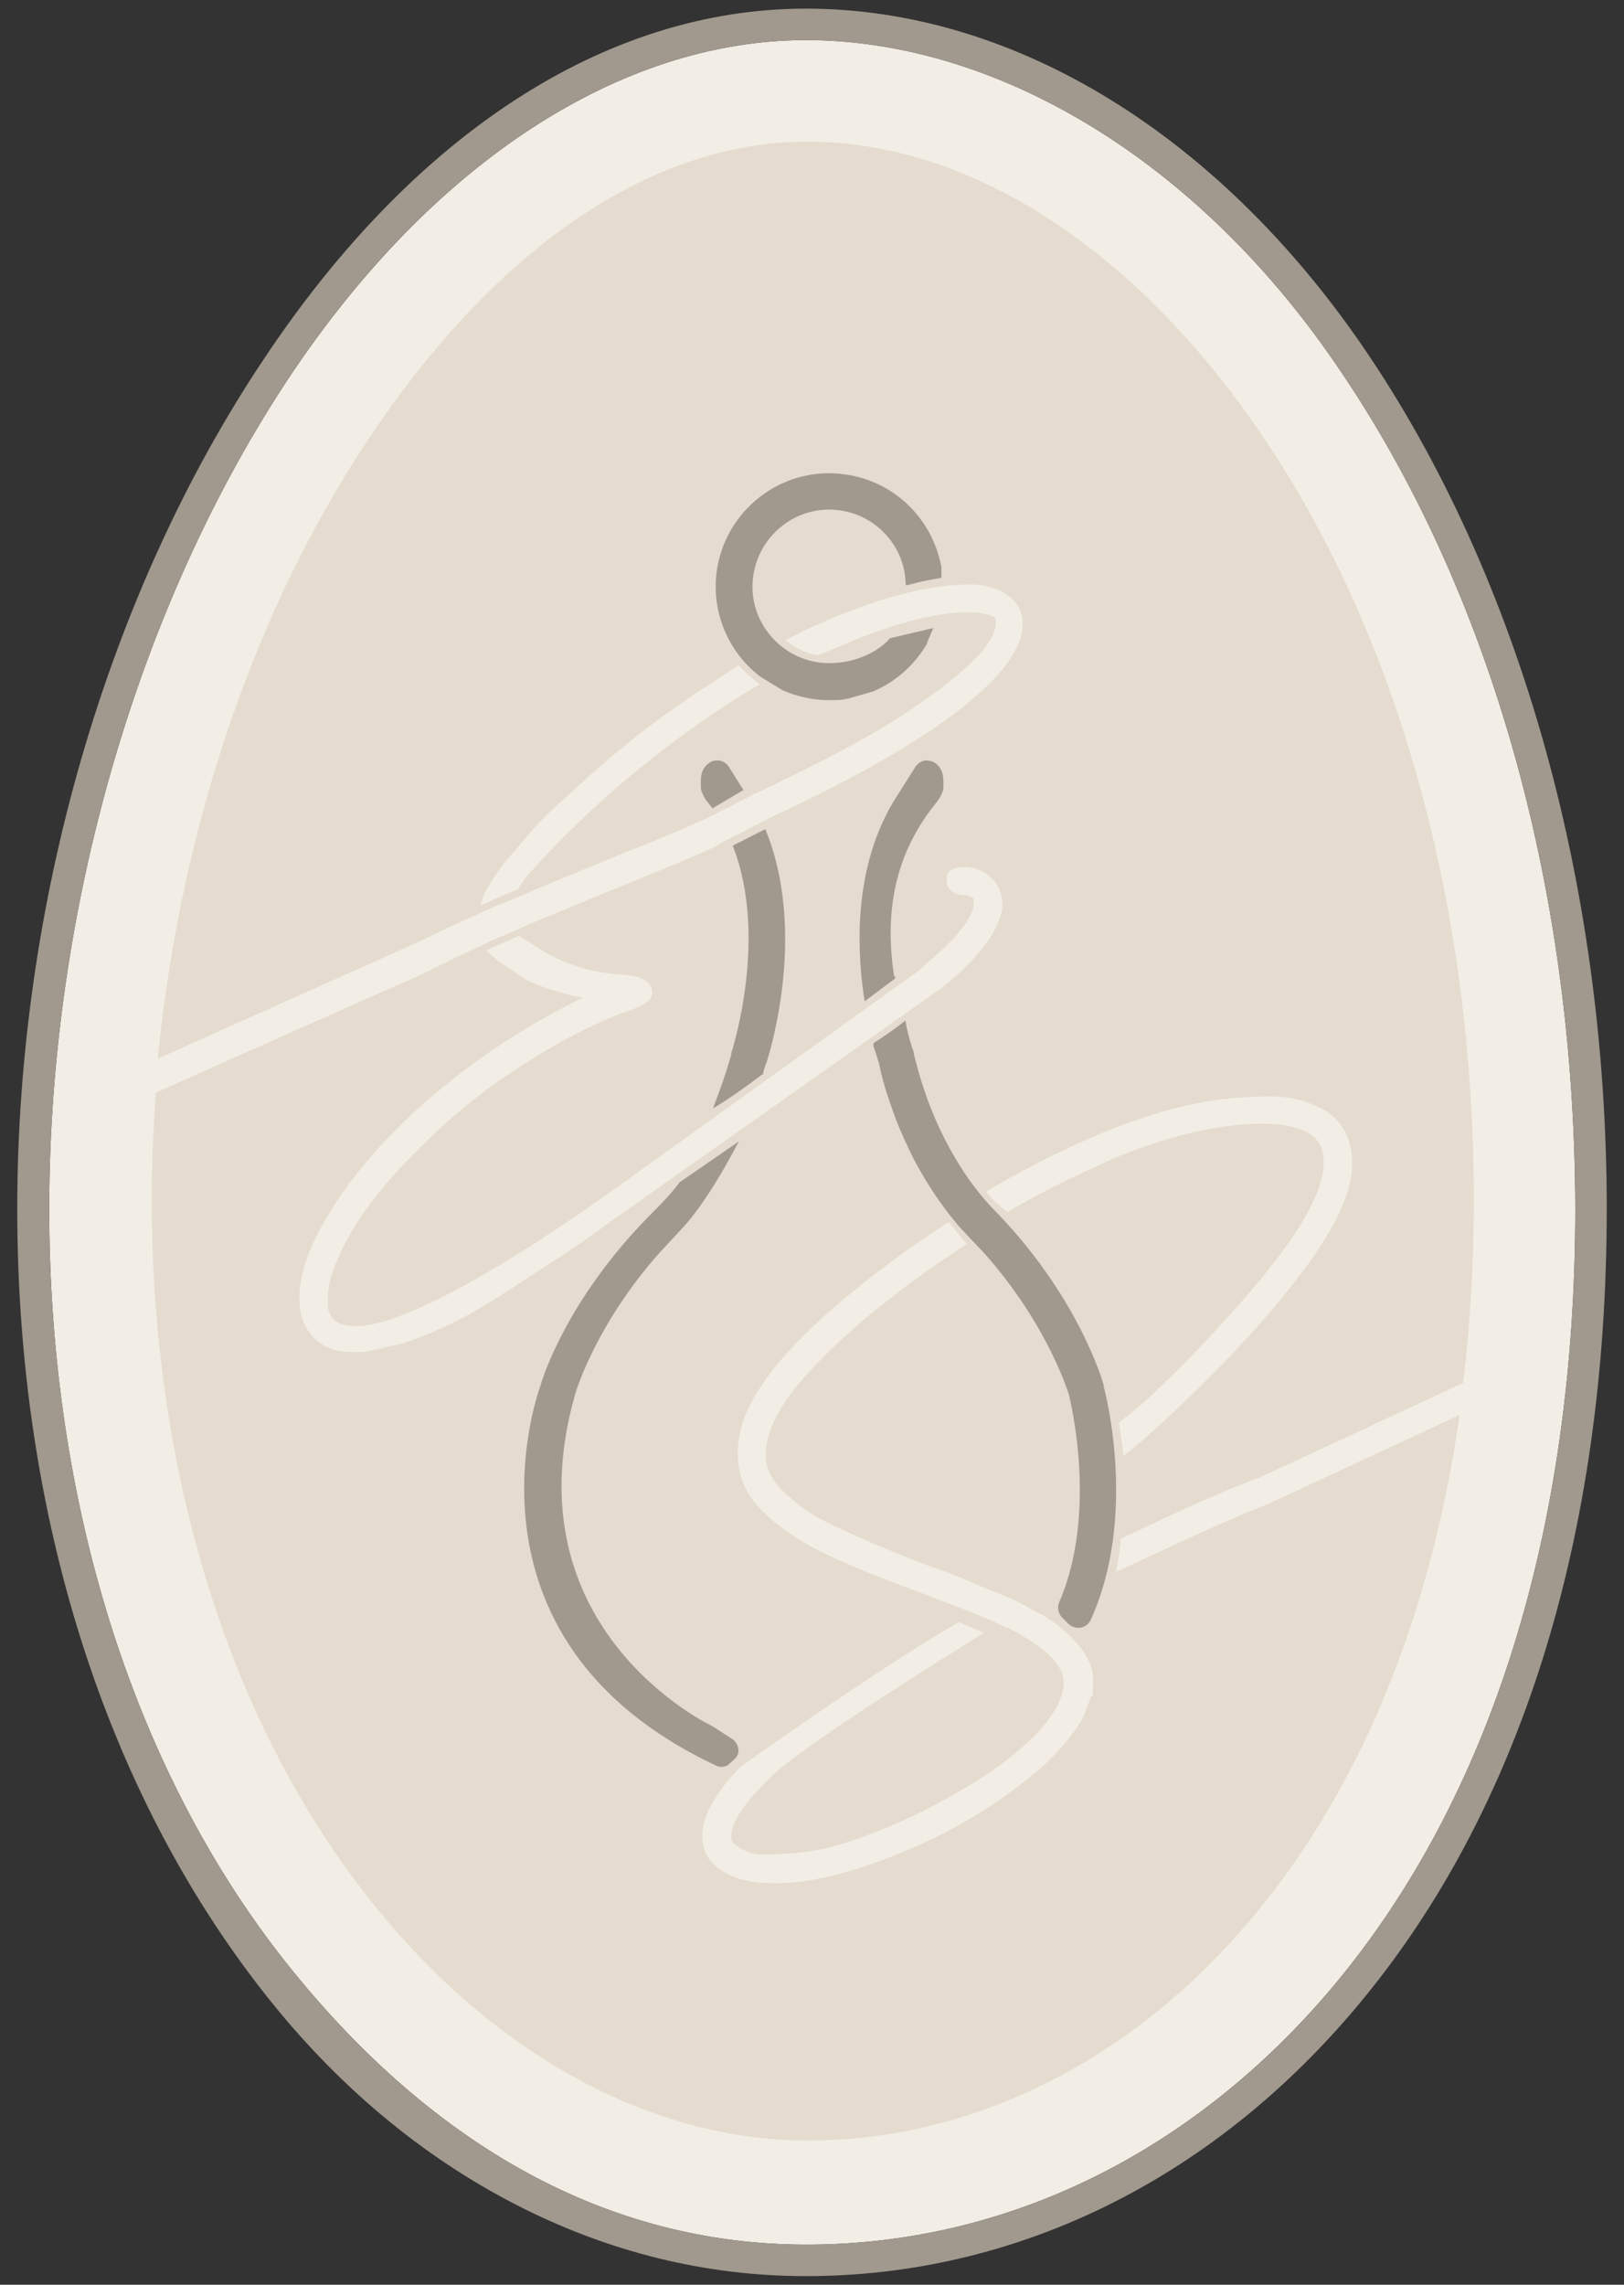
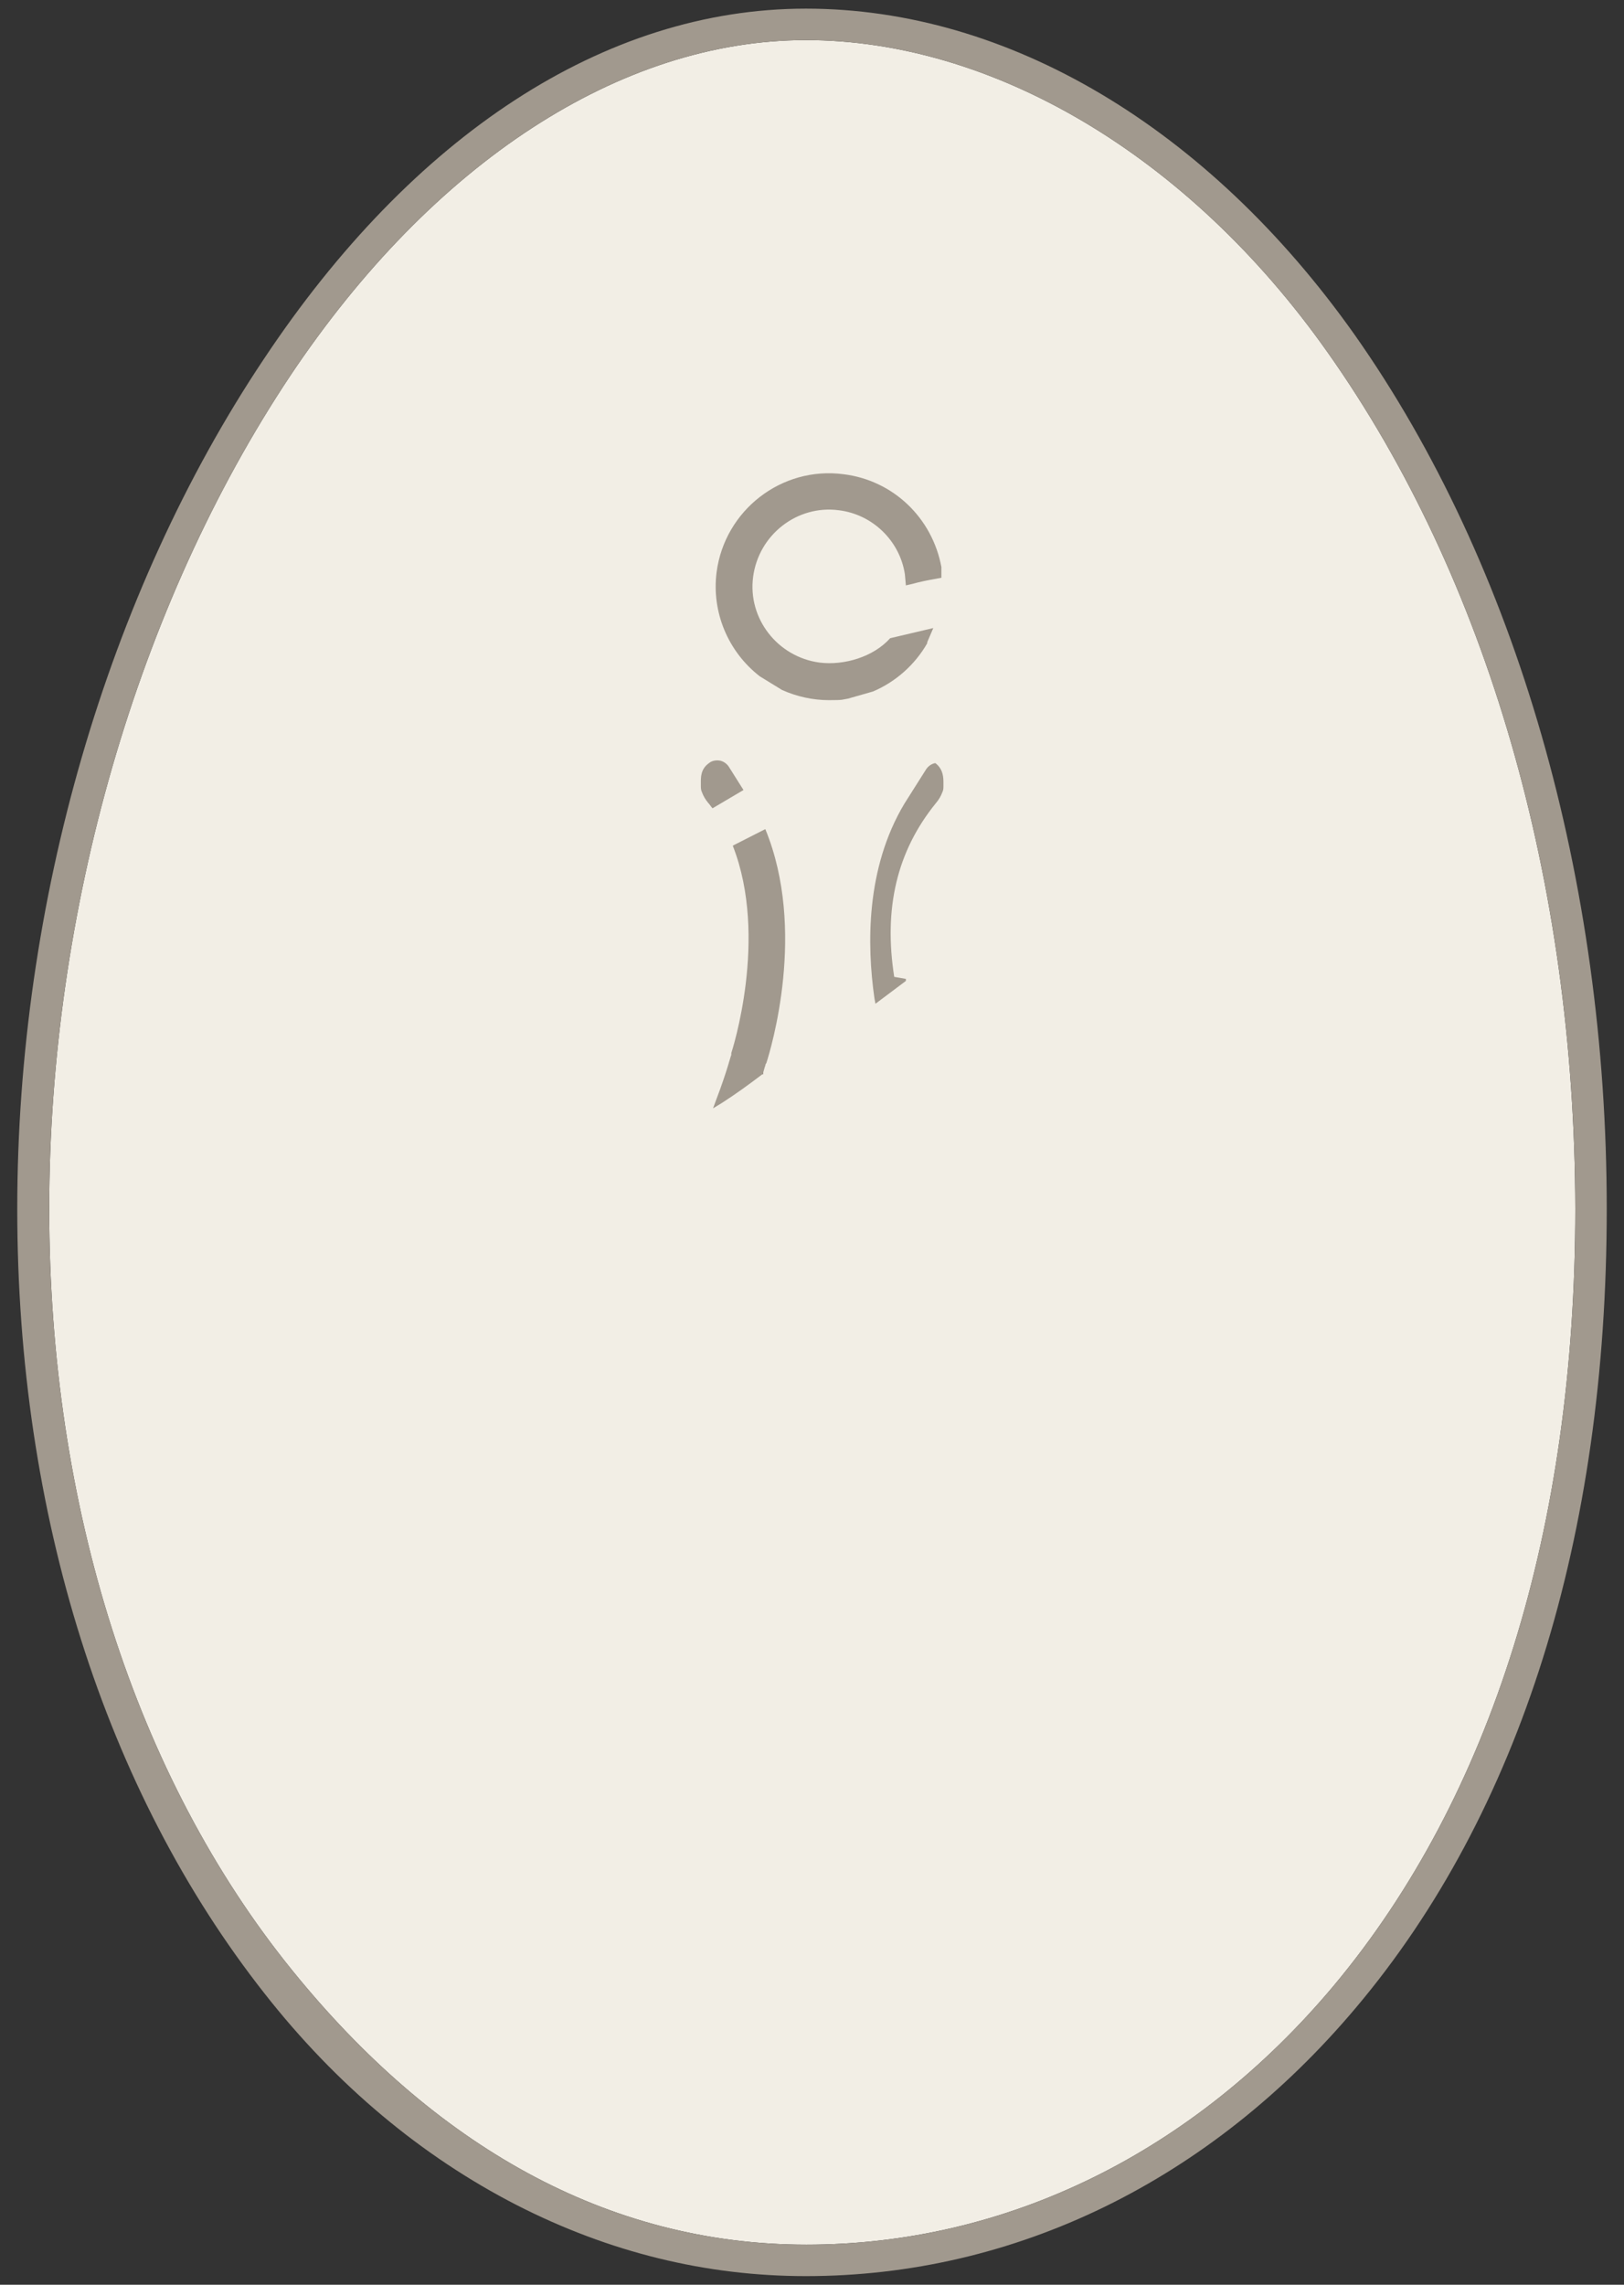
<svg xmlns="http://www.w3.org/2000/svg" version="1.1" id="Calque_1" x="0px" y="0px" viewBox="0 0 320 450" style="enable-background:new 0 0 320 450;" xml:space="preserve">
  <rect x="0" y="0" width="320" height="450" fill="#333333" stroke="none" />
  <style type="text/css">
	.st0{fill:#F2EEE5;}
	.st1{fill:#E5DCCF;}
	.st2{fill:#A1998E;}
</style>
  <g id="totem">
    <g>
      <path class="st0" d="M310.4,238.1c0,62.9-16.5,115.8-47.6,153c-27.6,32.9-64.5,51-103.9,51c-39.4,0-73.5-19.7-101.3-54    C26.7,350,9.7,296.7,9.7,238.1C9.7,179.5,27,119.3,57.2,74C85.3,32,122.3,7.9,158.8,7.9S234,30.3,261.6,69.4    C293,113.8,310.3,173.7,310.4,238.1z" />
-       <path class="st1" d="M141.5,166.5c-8.9,4.1-18.3,7.6-29.6,12.4c-2.8,1.1-4.9,2-6.4,2.6l-5.9,2.6c-4.3,1.8-9,4.1-14.1,6.6l0,0    l-1.4,0.7l-1.6,0.8l0,0c0-0.1-51.8,23-51.8,23c-0.5,7.1-0.8,14.1-0.8,21.2c0,52.1,14.4,100,40.6,134.7    c24.2,32.1,56.5,50.5,88.7,50.5c57.2,0,115-48.9,128.4-142.9l-37.9,17.6c-5.8,2.2-15.1,6.4-27.8,12.4l-2,0.9l0.4-2.1    c0.2-1.3,0.4-2.5,0.5-3.8v-0.6l0.6-0.3c12.2-5.8,21.2-9.8,26.8-11.8l40.1-18.6c1.4-11.4,2.1-23.5,2.1-36.2    c0-57.3-14.8-110.7-41.6-150.3c-24.9-36.8-57.6-58-89.7-58S95.6,50.5,70.3,90c-21.3,33.3-35,75.3-39.2,118.5l52.1-23.3    c2.7-1.4,5.7-2.8,8.8-4.2l6.3-2.8l3.8-1.5c1.3-0.6,4.7-2.1,10.4-4.4c10.2-4.3,18.6-7.4,26.9-11.2l9.6-4.9l1.1-0.5    c11.4-5.4,20.5-10.2,26.9-14.3c6.2-4,11.1-7.7,14.5-11c3.9-3.8,4.7-6.2,4.7-7.6s-0.3-1.2-0.9-1.5c-0.6-0.3-1.9-0.7-4.7-0.7    c-5.6,0-12.9,1.8-21.6,5.2c0,0-4,1.7-7.6,3.2h-0.3h-0.4c-1.5-0.3-2.9-0.9-4.3-1.8l-1.7-1.1l3-1.5c0.5-0.3,1-0.5,1.4-0.7    c10.4-4.8,19.9-7.8,28.1-8.6c0.8,0,2.1-0.2,3.7-0.2c3.2,0,5.8,0.8,7.6,2.1l0,0c2,1.4,3,3.3,3,5.6c0,3.5-2.1,7.4-6.3,11.6    c-5.6,5.7-14.7,11.9-27.2,18.6c-4.3,2.3-9.5,4.9-15.5,7.7l-1,0.5l-10.2,5.2L141.5,166.5L141.5,166.5z M104.6,171.6    c-0.9,1.1-1.8,2.2-2.5,3.5l-7.4,3.2l0.2-0.8c0.2-0.6,0.4-1.2,0.7-1.8c0.7-1.4,3.3-5.3,4.3-6.4c2.2-2.5,3.2-3.7,4.5-5.2    c0.5-0.6,1-1.2,1.6-1.8c2.2-2.4,5-4.8,8.4-7.9c4.2-3.9,8.8-7.7,13.6-11.4c2.5-1.9,8.4-6,8.7-6.2l8.9-5.8c1.1,1.4,2.6,2.6,4.1,3.8    c0,0-23.9,13.2-45.1,36.9l0,0V171.6z M103.3,252.1c-5,3.4-9.2,5.9-12.4,7.6c-3.3,1.7-6.7,3.2-10.1,4.4c-1.4,0.5-2.6,0.8-3.7,1    s-4.5,1.2-5.9,1.2c-3.7,0-4.8-0.2-5.3-0.4c-4.5-1.5-6.9-5-6.9-10.2s2.1-10.7,6.4-17.6c4.2-6.7,9.9-13.3,16.9-19.7    c7.1-6.4,14.9-12.1,23.2-16.9c3.6-2.1,6.7-3.7,9.4-5c-1.3-0.2-2.6-0.5-4-0.9c-3.3-0.9-6-1.9-7.6-2.9c-0.3-0.2-0.8-0.5-1.5-1    c-2.6-1.7-3.9-2.6-4.3-3l-1.7-1.5l6.5-2.9l5,3.2c2.8,1.6,7.7,3.9,14.4,4.4c2.3,0.1,3.8,0.4,4.7,0.8c1.8,0.8,2.1,2,2.1,2.7    c0,1.1-0.7,1.9-2,2.6c-0.8,0.4-2,0.9-3.6,1.4c-6.8,2.6-13.9,6.4-21.1,11.1c-7.2,4.7-13.6,10-19.2,15.7    c-8.8,8.6-14.5,16.8-17.1,24.4c-0.6,1.6-0.9,3.5-0.9,5.6s0.2,2.1,0.3,2.4c0.5,1.1,1.5,2.6,5.3,2.6c9.1,0,30.1-11.8,55.2-30.1    l56-40.2l1-1c1.1-0.9,2.1-1.8,2.9-2.5c5.3-4.9,6.5-7.8,6.6-9.4v-0.7c0,0,0-0.3-0.4-0.6c-0.2-0.1-0.6-0.3-1.3-0.4    c-1.1,0-1.8-0.2-2.4-0.6c-0.8-0.5-1.2-1.2-1.3-2.2c0-1,0.2-1.7,0.8-2.1c0.4-0.3,1-0.5,2.2-0.6c2.1-0.1,4,0.5,5.5,1.8    s2.3,3,2.5,4.9c0,0.8,0,1.4-0.1,1.9c-0.9,4.4-4.8,9.5-11.6,15l-66.2,46.7c-4.8,3.7-11.9,8.1-16.4,11.1l0,0L103.3,252.1z     M214.9,334.2c-0.1,0.6-0.5,1.5-1,2.9c-0.8,2.1-2.5,4.5-4.9,7.2s-5.1,5.1-8.1,7.3c-8.9,6.9-19.5,12.4-31.5,16.3    c-5.7,1.8-10.7,2.8-15,3h-2.1c-3.7,0-6.7-0.6-9.1-1.9c-3-1.6-4.7-3.9-4.8-6.9c-0.2-3.6,1.8-7.7,5.9-12.4c0.3-0.3,0.6-0.6,0.9-1    c0.4-0.5,0.9-0.9,1.4-1.2c4.5-3.2,27.7-19.6,42.3-28l5,2.1c0,0-35,21.5-41.8,28.2l-1.4,1.4c-3.9,3.9-6.2,7.2-6.6,9.8v1.1    c0,0.4,0,0.5,0.1,0.5c0.8,1.1,2.4,2,4.7,2.6c1.2,0.1,2.7,0.1,4.5,0c4.1-0.2,7.5-0.7,10.3-1.4c7.9-2.2,15.9-5.6,23.8-10.1    c7.3-4.1,12.9-8.2,16.8-12.3c3.7-3.9,5.4-7.4,5.3-10.3c-0.2-2.9-2.9-5.9-8-8.8c-2-1.2-2.8-1.6-3-1.7h-0.4l-0.3-0.2l-2.5-1.2    l-4.1-1.7l-10.4-4c-10.4-3.8-17.9-7-22.1-9.5c-5.8-3.4-9.7-6.9-11.6-10.3l0,0c-0.7-1.4-1.1-2.5-1.3-3.2c-0.2-0.8-0.4-1.9-0.5-3.3    c-0.1-2.4,0.2-4.8,1-7.2c0.8-2.4,2.2-5,4.2-7.9c3.6-5.2,9.4-11.1,17.2-17.5c5.6-4.6,11.7-9.1,18.2-13.3l0.9-0.6l3.6,4.3l-1.2,0.8    c-6.4,4.2-12.3,8.5-17.6,12.9c-5.1,4.2-9.5,8.4-13.1,12.4c-5.4,6.1-7.9,11.4-7.7,15.8c0,1.3,0.4,2.6,1.1,3.9    c0.6,1.2,1.8,2.5,3.4,3.9c1.7,1.5,3.5,2.9,5.6,4.1c1.8,1,4.9,2.5,9,4.3c4.2,1.8,8.2,3.5,11.9,4.9c3.9,1.3,7.8,2.8,11.5,4.5l6,2.4    l2.7,1.4c0.5,0.3,1.5,0.9,2,1.1l0.9,0.5c1.8,0.9,3.5,2.2,5.3,3.8c1.7,1.6,3,3.1,3.7,4.4c0.5,1,0.9,1.8,1.1,2.5    c0.2,0.7,0.3,1.5,0.3,2.5s0,2.2-0.1,2.9l0,0L214.9,334.2L214.9,334.2z M217.9,228.9c-5.7,2.5-12.9,6-19.4,9.8c0,0-3.1-2.3-4.2-4    c8.9-5.3,18.2-9.8,26-12.8c4.9-1.8,9.3-3.2,13.2-4.1c3.9-0.9,8-1.5,12.1-1.7c3.2-0.2,5.7-0.2,7.5,0s3.6,0.6,5.4,1.4    c4.8,1.7,7.6,5.4,7.9,10.6c0.2,3-0.5,6.3-2.1,9.8c-3,7.2-10.4,17-21.8,29.1c-7.8,8-14.4,14.3-19.9,18.8l-1.2,1l-0.9-6.6l0.5-0.4    c1.6-1.3,4.1-3.2,6.1-5.2c6.1-5.7,12-11.9,17.6-18.3s9.7-11.8,12.1-16c2.8-4.7,4.2-8.7,4-11.9c-0.2-3.5-2.1-5.5-6-6.4    c-2.2-0.6-5.2-0.8-8.8-0.6c-8.4,0.5-17.9,3-28.1,7.4l0,0L217.9,228.9z" />
      <g>
        <path class="st2" d="M146.5,155.6l-2.9-4.6c-0.4-0.6-1.1-1.1-1.8-1.2c-0.7-0.1-1.5,0-2.1,0.5c-1.7,1.2-1.6,2.9-1.6,4v0.4     c0,0.4,0,0.9,0.2,1.3c0.3,0.8,0.7,1.5,1.3,2.2c0.3,0.3,0.5,0.7,0.8,1L146.5,155.6L146.5,155.6L146.5,155.6z" />
        <path class="st2" d="M144.4,166.6c7.1,18.1-0.2,40.5-0.3,40.8v0.4c-0.1,0-0.8,3.1-2.9,8.6l-0.7,1.9l1.8-1.1     c2.8-1.8,5.4-3.7,7.9-5.6h0.2v-0.4c0.2-0.7,0.3-1.1,0.4-1.3c0-0.2,0.1-0.4,0.2-0.5c0.9-2.8,8-26.2-0.2-46.1l-6.3,3.2l0,0     L144.4,166.6z" />
        <path class="st2" d="M182.7,126.5l1.2-2.8l-8.5,2l0,0c-3.3,3.7-9.1,5.4-13.9,4.8c-8.3-1.1-14.2-8.7-13.1-16.9     c1.1-8.3,8.7-14.2,16.9-13.1c6.6,0.8,12,6,13,12.6l0.2,2.2l1.3-0.3c1.4-0.4,2.9-0.7,4.6-1l1.1-0.2v-2.1     c-1.8-9.7-9.5-17.1-19.3-18.3c-12.2-1.6-23.4,7.1-25,19.3c-1,7.8,2.2,15.6,8.5,20.5l4.4,2.7c2.9,1.3,6.1,2,9.2,2s2.5-0.1,3.8-0.3     l4.9-1.4c4.5-1.9,8.3-5.3,10.7-9.5l0,0L182.7,126.5L182.7,126.5z" />
-         <path class="st2" d="M176.2,192.4c-2.1-13.5,0.5-24.7,8.2-34.2c0.6-0.7,1-1.4,1.3-2.2c0.2-0.4,0.2-0.8,0.2-1.3v-0.4     c0-1.1,0-2.8-1.6-4c-0.6-0.4-1.4-0.6-2.1-0.5c-0.7,0.1-1.4,0.6-1.8,1.2l-4.3,6.8c-7.6,12.7-7.4,27.8-5.9,38.3l0.2,1.1l6-4.5v-0.4     L176.2,192.4L176.2,192.4z" />
-         <path class="st2" d="M140.4,340c0,0-40.3-18.8-27.1-65.3c0-0.1,3.9-13.6,16.6-27.9l5.1-5.5c4-4.6,7.5-10.8,9.3-14.1l1.3-2.4     l-11.6,8l-0.2,0.2c-1.1,1.5-2.9,3.5-4.3,4.9l-0.7,0.7c-17.7,17.6-22.3,34.2-22.3,34.3c0,0-18.8,49.7,34.5,74.8     c0.3,0.2,0.7,0.3,1.1,0.3c0.6,0,1.2-0.2,1.6-0.6l1-0.9c0.6-0.5,0.9-1.3,0.8-2s-0.5-1.5-1.1-1.9" />
-         <path class="st2" d="M217.5,272.9L217.5,272.9c-0.2-0.7-5-17.9-22.2-35.2c-2.2-2.4-4.3-5.1-6.1-8c-2.4-3.8-4.5-8-6.2-12.5     c-1.9-5.1-2.7-8.8-2.9-9.5v-0.3c0,0-0.8-2-1.5-5.3l-0.2-1.1l-0.9,0.7c-1.4,1.1-3,2.2-5,3.5l-0.4,0.3v0.5c0.6,1.8,1,3.1,1.1,3.4     c0.1,0.6,0.5,2.6,1.4,5.5c0.6,1.8,1.2,3.6,1.9,5.5c1.1,2.8,2.3,5.4,3.6,8c2.6,4.9,5.6,9.3,8.9,13.2l5.1,5.4     c12.7,14.4,16.6,27.9,16.6,28c0,0.2,5.8,22.6-2,40.6c-0.4,1-0.2,2.2,0.6,3c0.4,0.4,0.8,0.8,1.2,1.2c0.5,0.5,1.2,0.8,1.9,0.8     s0.3,0,0.5,0c0.9-0.2,1.6-0.7,2-1.5c9.3-20.4,2.9-44.9,2.6-45.9l0,0L217.5,272.9L217.5,272.9z" />
+         <path class="st2" d="M176.2,192.4c-2.1-13.5,0.5-24.7,8.2-34.2c0.6-0.7,1-1.4,1.3-2.2c0.2-0.4,0.2-0.8,0.2-1.3v-0.4     c0-1.1,0-2.8-1.6-4c-0.7,0.1-1.4,0.6-1.8,1.2l-4.3,6.8c-7.6,12.7-7.4,27.8-5.9,38.3l0.2,1.1l6-4.5v-0.4     L176.2,192.4L176.2,192.4z" />
      </g>
    </g>
    <path class="st2" d="M266.9,65.9C238,25.1,198.6,1.7,158.8,1.7S81.2,26.8,52,70.7C21.1,116.9,3.4,177.9,3.4,238.1   s17.3,114.6,48.7,154.5c14.2,18.1,31,32.1,49.7,41.7c18.2,9.3,37.3,14,57,14c41.2,0,79.7-18.8,108.4-52.9   c32.3-38.3,49.4-92.7,49.4-157.3S298.9,111.3,266.9,65.9L266.9,65.9L266.9,65.9z M310.4,238.1c0,62.9-16.5,115.8-47.6,153   c-27.6,32.9-64.5,51-103.9,51s-73.5-19.7-101.3-54C26.7,350,9.7,296.7,9.7,238.1S27,119.3,57.2,74C85.3,32,122.3,7.9,158.8,7.9   S234,30.3,261.6,69.4C293,113.8,310.3,173.7,310.4,238.1L310.4,238.1L310.4,238.1z" />
  </g>
</svg>